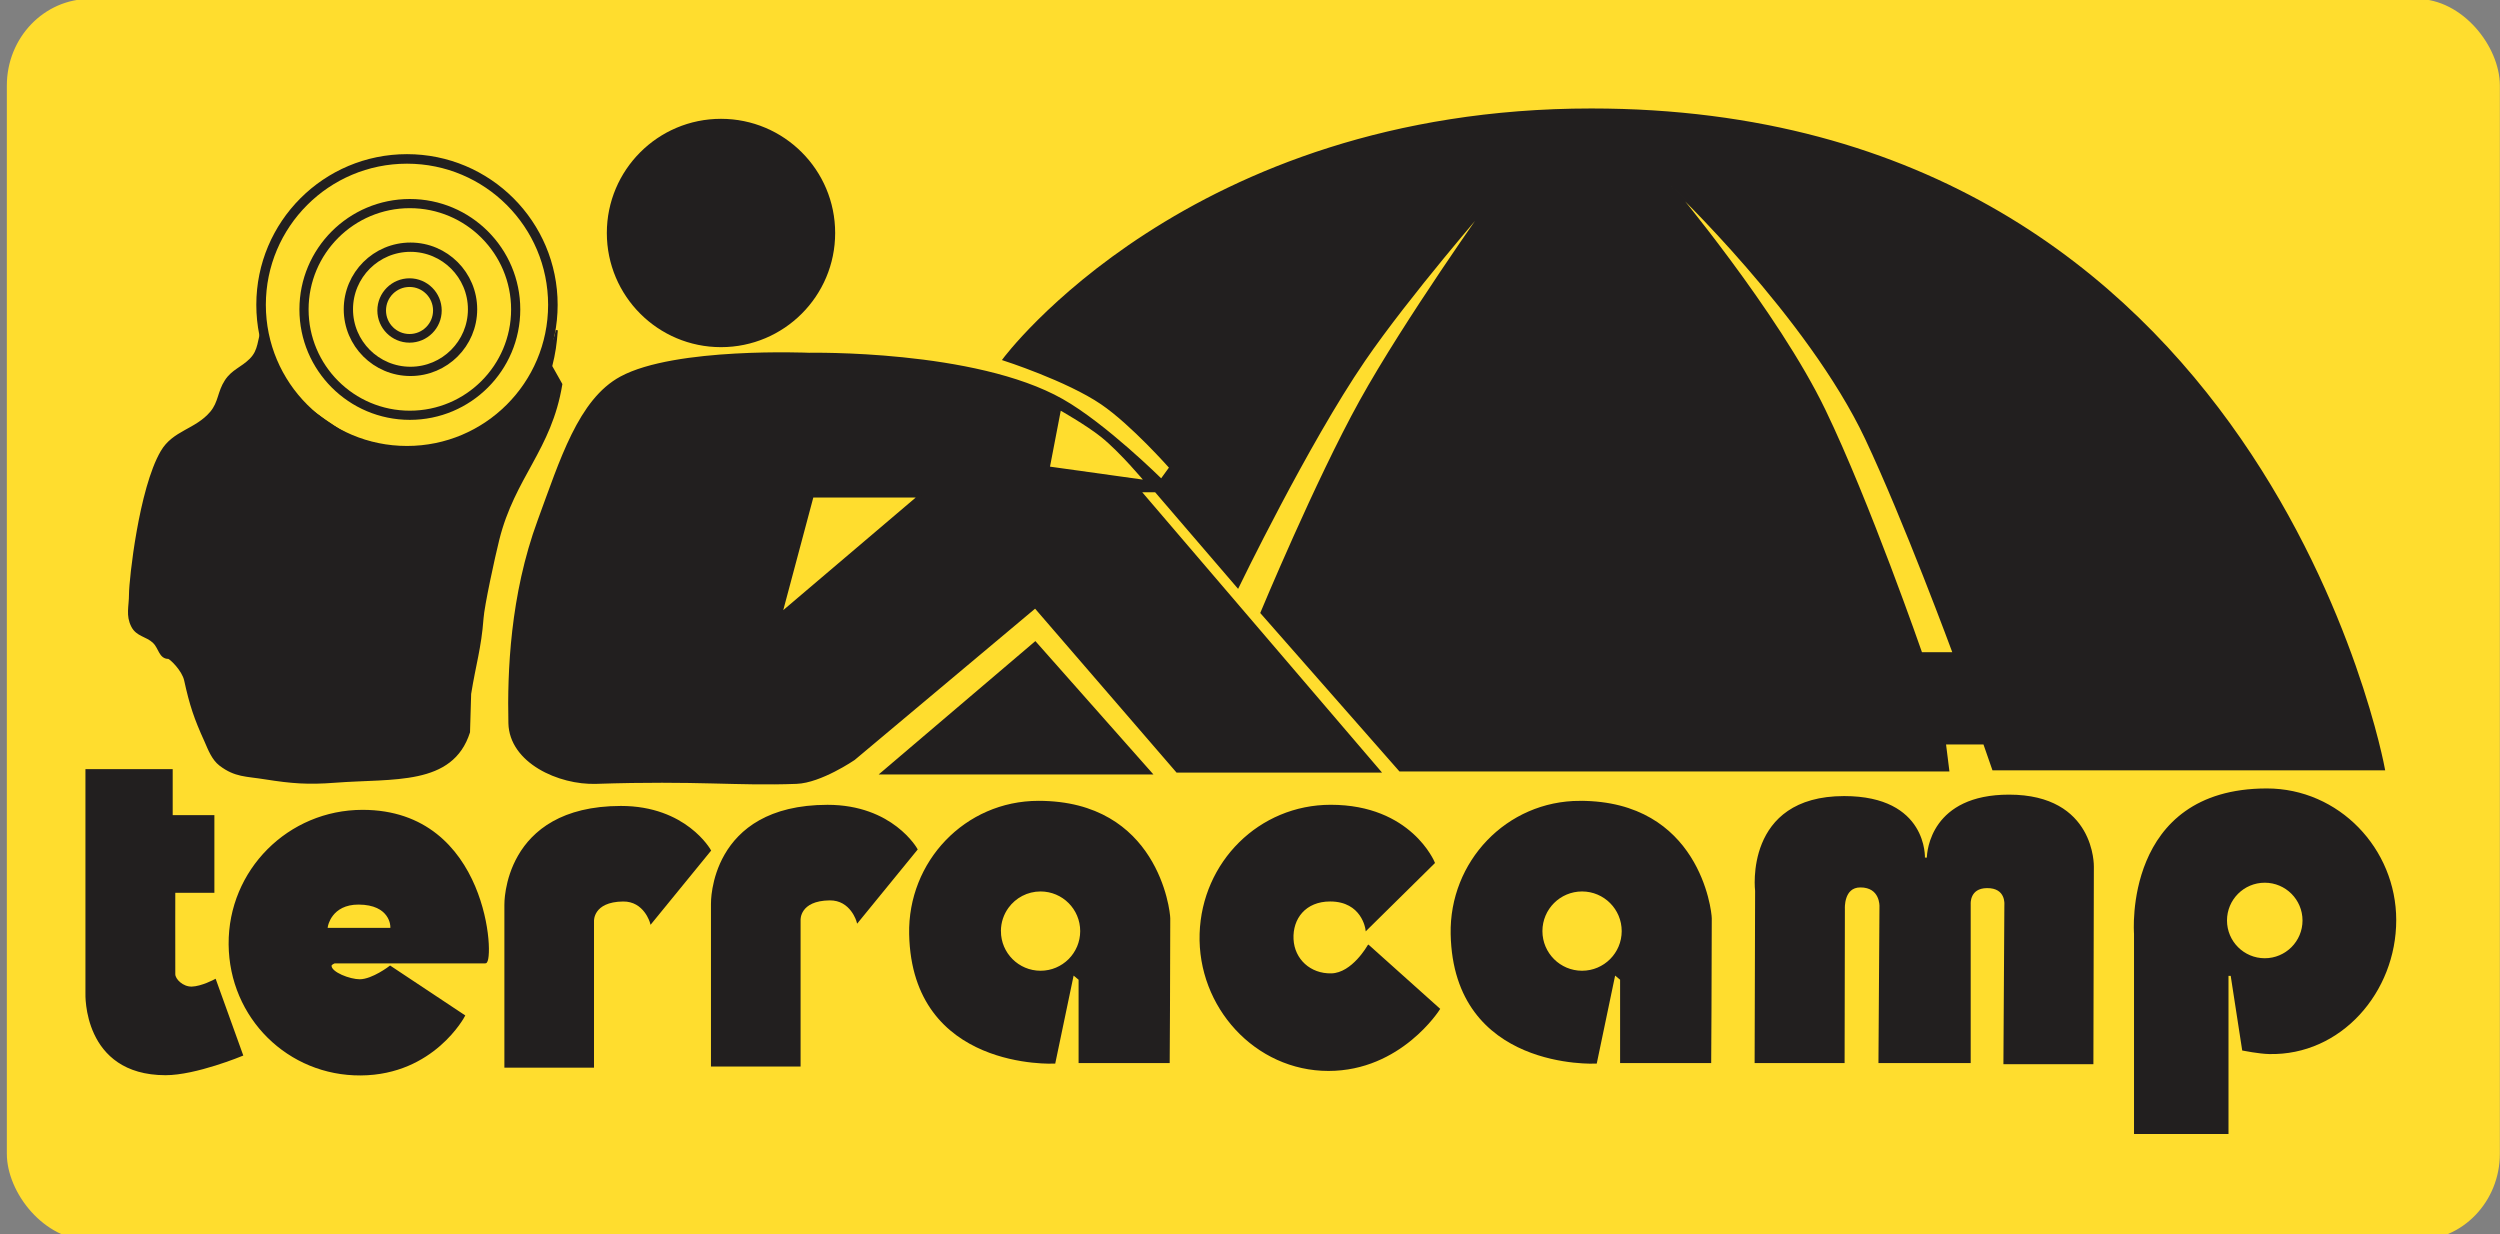
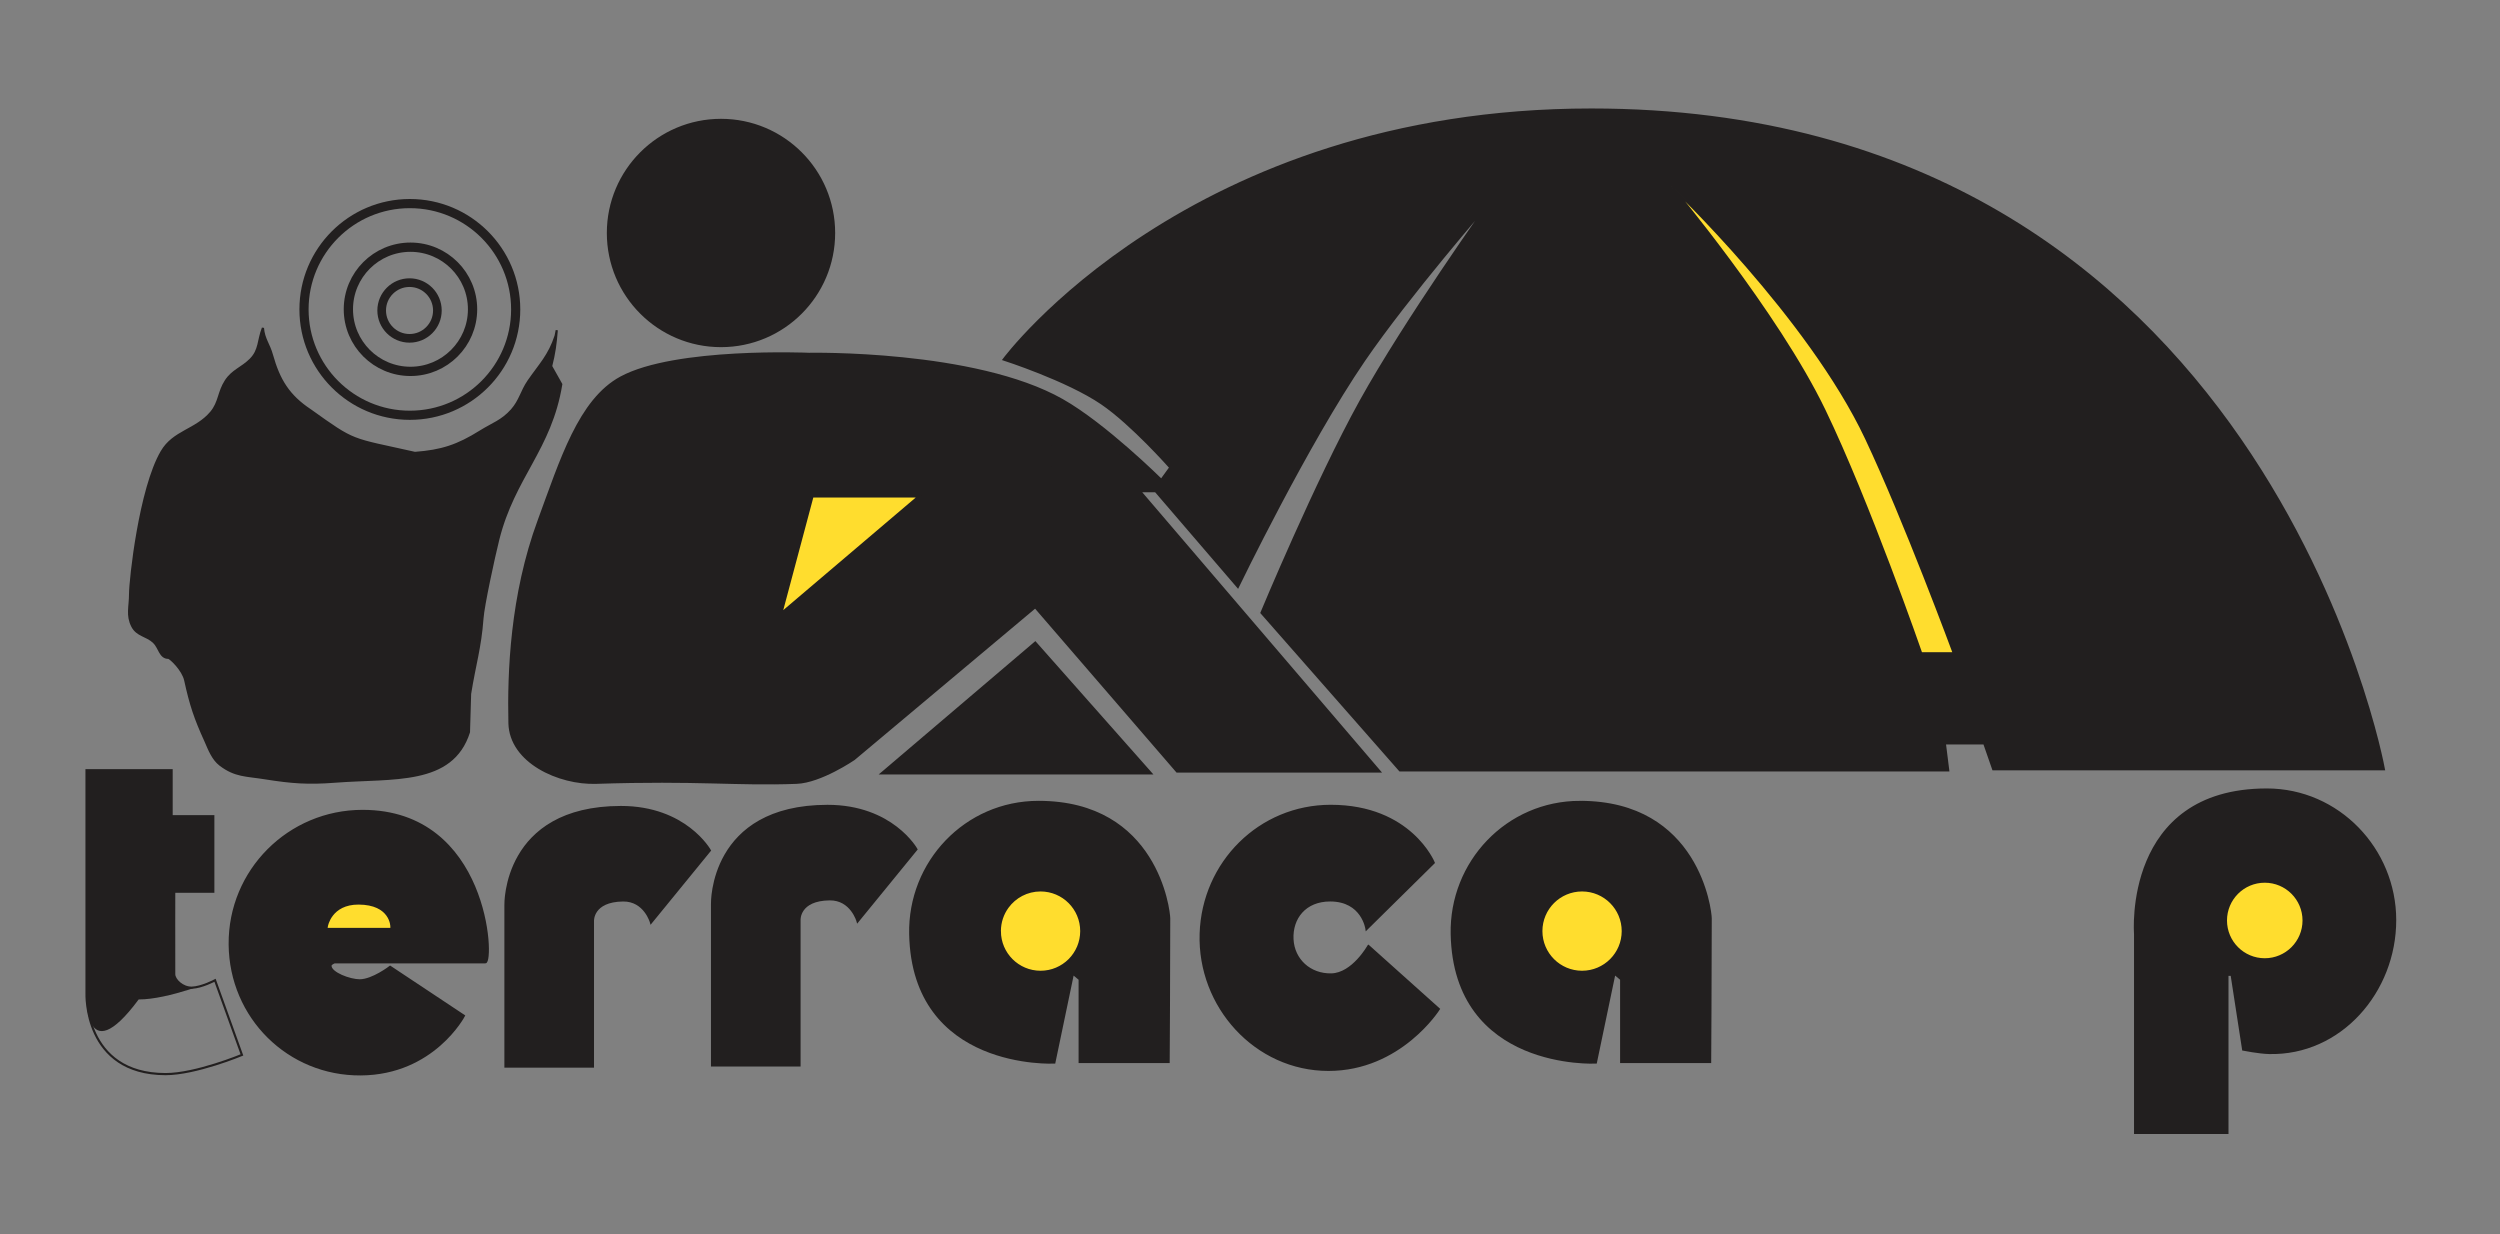
<svg xmlns="http://www.w3.org/2000/svg" id="svg16268" version="1.1" viewBox="0 0 288.452 142.415" height="142.415mm" width="288.452mm">
  <rect x="0" y="0" width="288.452" height="142.415" fill="#808080" stroke="none" />
  <defs id="defs16265" />
  <g transform="translate(78.451,-72.187)" id="layer1">
    <g id="g22218">
      <g transform="matrix(0.024,0,0,-0.025,204.09,94.241)" id="g14006">
-         <rect rx="393.262" transform="scale(1,-1)" y="-880.793" x="-11733.158" height="5716.73" width="11972.307" id="rect22098" style="fill:#ffdd2e;fill-opacity:1;stroke:#ffdd2e;stroke-width:12.96;stroke-linecap:round" />
-       </g>
+         </g>
      <g transform="matrix(0.035,0,0,-0.035,-68.612,203.188)" id="g1785">
        <g id="g16204">
          <path id="path1787" style="fill:none;stroke:#221f1f;stroke-width:28.517;stroke-linecap:butt;stroke-linejoin:miter;stroke-miterlimit:3.864;stroke-dasharray:none;stroke-opacity:1" d="m 977.133,2719.34 c 0,50.7 41.107,91.81 91.817,91.81 50.71,0 91.81,-41.11 91.81,-91.81 0,-50.71 -41.1,-91.82 -91.81,-91.82 -50.71,0 -91.817,41.11 -91.817,91.82 z" />
          <path id="path1789" style="fill:none;stroke:#221f1f;stroke-width:30.57;stroke-linecap:butt;stroke-linejoin:miter;stroke-miterlimit:3.864;stroke-dasharray:none;stroke-opacity:1" d="m 867.336,2723.3 c 0,113.06 91.644,204.7 204.704,204.7 113.05,0 204.69,-91.64 204.69,-204.7 0,-113.05 -91.64,-204.7 -204.69,-204.7 -113.06,0 -204.704,91.65 -204.704,204.7 z" />
          <path id="path1791" style="fill:none;stroke:#221f1f;stroke-width:30.228;stroke-linecap:butt;stroke-linejoin:miter;stroke-miterlimit:3.864;stroke-dasharray:none;stroke-opacity:1" d="m 721.066,2722.82 c 0,192.71 156.219,348.93 348.924,348.93 192.71,0 348.93,-156.22 348.93,-348.93 0,-192.7 -156.22,-348.92 -348.93,-348.92 -192.705,0 -348.924,156.22 -348.924,348.92 z" />
-           <path id="path1793" style="fill:none;stroke:#221f1f;stroke-width:31.422;stroke-linecap:butt;stroke-linejoin:miter;stroke-miterlimit:3.864;stroke-dasharray:none;stroke-opacity:1" d="m 579.551,2738.02 c 0,265.64 215.336,480.98 480.979,480.98 265.64,0 480.97,-215.34 480.97,-480.98 0,-265.64 -215.33,-480.98 -480.97,-480.98 -265.643,0 -480.979,215.34 -480.979,480.98 z" />
          <path id="path1795" style="fill:#221f1f;fill-opacity:1;fill-rule:evenodd;stroke:none" d="m 1554.27,2654.29 c -3.71,-46.39 -7.42,-74.22 -18.56,-118.75 l 33.41,-59.38 C 1533.86,2260.9 1413.25,2171.84 1361.29,1964 c -14.7,-58.78 -49.18,-218.03 -51.96,-259.78 -7.42,-98.35 -25.05,-150.31 -40.82,-248.66 l -3.71,-126.18 c -55.67,-174.43 -248.66,-148.45 -441.644,-163.29 -88.808,-6.84 -141.953,-2.79 -230.093,11.13 -63.094,10.21 -98.352,6.49 -148.45,44.54 -24.125,18.55 -36.187,50.1 -48.25,77.93 -34.328,75.15 -49.175,119.69 -66.8,200.41 -7.422,34.33 -49.176,74.22 -55.668,74.22 -27.836,0 -28.762,33.4 -48.247,51.96 -24.125,22.27 -54.742,21.34 -70.515,51.96 -18.555,36.18 -7.422,64.94 -7.422,105.77 0,47.32 32.473,347 103.914,469.47 38.969,67.73 113.191,70.52 163.297,129.9 27.832,33.39 24.121,66.8 48.246,103.91 22.266,34.33 52.883,41.75 81.645,70.51 30.617,30.62 25.05,64.02 40.824,103.91 2.785,-36.18 20.414,-54.73 29.691,-89.06 23.195,-82.58 54.738,-134.54 126.184,-181.85 150.645,-107.653 129.38,-92.665 345.148,-141.03 88.14,6.5 141.02,24.12 215.25,70.51 41.75,25.98 71.44,34.33 103.91,70.52 27.84,31.54 31.55,61.23 55.67,96.49 38.04,54.74 67.73,83.5 89.07,148.45 l 3.71,18.55" />
          <path id="path1797" style="fill:none;stroke:#221f1f;stroke-width:7.147;stroke-linecap:butt;stroke-linejoin:miter;stroke-miterlimit:3.864;stroke-dasharray:none;stroke-opacity:1" d="m 1554.27,2654.29 c -3.71,-46.39 -7.42,-74.22 -18.56,-118.75 l 33.41,-59.38 C 1533.86,2260.9 1413.25,2171.84 1361.29,1964 c -14.7,-58.78 -49.18,-218.03 -51.96,-259.78 -7.42,-98.35 -25.05,-150.31 -40.82,-248.66 l -3.71,-126.18 c -55.67,-174.43 -248.66,-148.45 -441.644,-163.29 -88.808,-6.84 -141.953,-2.79 -230.093,11.13 -63.094,10.21 -98.352,6.49 -148.45,44.54 -24.125,18.55 -36.187,50.1 -48.25,77.93 -34.328,75.15 -49.175,119.69 -66.8,200.41 -7.422,34.33 -49.176,74.22 -55.668,74.22 -27.836,0 -28.762,33.4 -48.247,51.96 -24.125,22.27 -54.742,21.34 -70.515,51.96 -18.555,36.18 -7.422,64.94 -7.422,105.77 0,47.32 32.473,347 103.914,469.47 38.969,67.73 113.191,70.52 163.297,129.9 27.832,33.39 24.121,66.8 48.246,103.91 22.266,34.33 52.883,41.75 81.645,70.51 30.617,30.62 25.05,64.02 40.824,103.91 2.785,-36.18 20.414,-54.73 29.691,-89.06 23.195,-82.58 54.738,-134.54 126.184,-181.85 150.645,-107.653 129.38,-92.665 345.148,-141.03 88.14,6.5 141.02,24.12 215.25,70.51 41.75,25.98 71.44,34.33 103.91,70.52 27.84,31.54 31.55,61.23 55.67,96.49 38.04,54.74 67.73,83.5 89.07,148.45 z" />
          <path id="path1799" style="fill:#221f1f;fill-opacity:1;fill-rule:nonzero;stroke:none" d="m 1723.39,2974.82 c 0,205.64 166.7,372.35 372.34,372.35 205.65,0 372.34,-166.71 372.34,-372.35 0,-205.64 -166.69,-372.34 -372.34,-372.34 -205.64,0 -372.34,166.7 -372.34,372.34" />
          <path id="path1801" style="fill:none;stroke:#221f1f;stroke-width:8.027;stroke-linecap:butt;stroke-linejoin:miter;stroke-miterlimit:3.864;stroke-dasharray:none;stroke-opacity:1" d="m 1723.39,2974.82 c 0,205.64 166.7,372.35 372.34,372.35 205.65,0 372.34,-166.71 372.34,-372.35 0,-205.64 -166.69,-372.34 -372.34,-372.34 -205.64,0 -372.34,166.7 -372.34,372.34 z" />
          <path id="path1803" style="fill:#221f1f;fill-opacity:1;fill-rule:nonzero;stroke:none" d="m 2385.59,2576.36 c 0,0 547.04,11.02 835.03,-152.16 142.39,-80.68 326.59,-263.5 326.59,-263.5 l 29.69,40.82 c 0,0 -126.49,143.57 -226.39,211.54 -114.08,77.63 -322.87,144.74 -322.87,144.74 0,0 608.64,823.9 1937.27,823.9 2219.32,0 2612.71,-2174.79 2612.71,-2174.79 h -1287.8 l -29.69,85.36 h -129.9 l 11.14,-89.07 H 4334 l -456.49,519.57 c 0,0 180.99,434.92 326.59,697.71 147.09,265.5 423.08,653.18 423.08,653.18 0,0 -266.02,-306.09 -411.95,-519.57 -187.93,-274.95 -415.66,-745.96 -415.66,-745.96 l -270.92,315.46 h -51.95 l 790.49,-924.1 h -668.03 l -467.61,541.84 -597.51,-501.02 c 0,0 -109.51,-74.98 -189.27,-77.93 -200.41,-7.43 -322.88,11.13 -660.61,0 -122.45,-4.04 -282.91,68.48 -285.76,196.69 -3.71,167.01 5.44,421.04 96.49,668.02 73.34,198.93 133.61,397.11 270.92,471.33 179.6,97.08 619.78,77.94 619.78,77.94" />
          <path id="path1805" style="fill:none;stroke:#221f1f;stroke-width:7.147;stroke-linecap:butt;stroke-linejoin:miter;stroke-miterlimit:3.864;stroke-dasharray:none;stroke-opacity:1" d="m 2385.59,2576.36 c 0,0 547.04,11.02 835.03,-152.16 142.39,-80.68 326.59,-263.5 326.59,-263.5 l 29.69,40.82 c 0,0 -126.49,143.57 -226.39,211.54 -114.08,77.63 -322.87,144.74 -322.87,144.74 0,0 608.64,823.9 1937.27,823.9 2219.32,0 2612.71,-2174.79 2612.71,-2174.79 h -1287.8 l -29.69,85.36 h -129.9 l 11.14,-89.07 H 4334 l -456.49,519.57 c 0,0 180.99,434.92 326.59,697.71 147.09,265.5 423.08,653.18 423.08,653.18 0,0 -266.02,-306.09 -411.95,-519.57 -187.93,-274.95 -415.66,-745.96 -415.66,-745.96 l -270.92,315.46 h -51.95 l 790.49,-924.1 h -668.03 l -467.61,541.84 -597.51,-501.02 c 0,0 -109.51,-74.98 -189.27,-77.93 -200.41,-7.43 -322.88,11.13 -660.61,0 -122.45,-4.04 -282.91,68.48 -285.76,196.69 -3.71,167.01 5.44,421.04 96.49,668.02 73.34,198.93 133.61,397.11 270.92,471.33 179.6,97.08 619.78,77.94 619.78,77.94 z" />
          <path id="path1807" style="fill:#ffffff;fill-opacity:1;fill-rule:nonzero;stroke:none" d="m 5228.4,3129.34 c 0,0 452.78,-430.51 642.05,-831.32 127.52,-270.05 289.48,-708.85 289.48,-708.85 H 6052.3 c 0,0 -172.87,498.59 -319.17,801.63 -155.87,322.88 -504.73,738.54 -504.73,738.54" />
          <path id="path1809" style="fill:#ffdd2e;fill-opacity:1;stroke:#221f1f;stroke-width:7.147;stroke-linecap:butt;stroke-linejoin:miter;stroke-miterlimit:3.864;stroke-dasharray:none;stroke-opacity:1" d="m 5228.4,3129.34 c 0,0 452.78,-430.51 642.05,-831.32 127.52,-270.05 289.48,-708.85 289.48,-708.85 H 6052.3 c 0,0 -172.87,498.59 -319.17,801.63 -155.87,322.88 -504.73,738.54 -504.73,738.54 z" />
-           <path id="path1811" style="fill:#ffdd2e;fill-opacity:1;fill-rule:nonzero;stroke:none" d="m 3213.2,2394.51 c 0,0 87.43,-49.25 137.31,-89.07 63.2,-50.44 144.74,-148.45 144.74,-148.45 l -319.16,44.53 37.11,192.99" />
          <path id="path1813" style="fill:none;stroke:#221f1f;stroke-width:7.147;stroke-linecap:butt;stroke-linejoin:miter;stroke-miterlimit:3.864;stroke-dasharray:none;stroke-opacity:1" d="m 3213.2,2394.51 c 0,0 87.43,-49.25 137.31,-89.07 63.2,-50.44 144.74,-148.45 144.74,-148.45 l -319.16,44.53 z" />
          <path id="path1815" style="fill:#ffdd2e;fill-opacity:1;fill-rule:nonzero;stroke:none" d="m 2397.28,2106.28 h 350.11 l -452.8,-384.85 z" />
          <path id="path1817" style="fill:none;stroke:#221f1f;stroke-width:7.147;stroke-linecap:butt;stroke-linejoin:miter;stroke-miterlimit:3.864;stroke-dasharray:none;stroke-opacity:1" d="m 2397.28,2106.28 h 350.11 l -452.8,-384.85 z" />
          <path id="path1819" style="fill:#221f1f;fill-opacity:1;fill-rule:nonzero;stroke:none" d="m 3131.72,1624.49 381.63,-431.17 h -888.2 z" />
          <path id="path1821" style="fill:none;stroke:#221f1f;stroke-width:7.147;stroke-linecap:butt;stroke-linejoin:miter;stroke-miterlimit:3.864;stroke-dasharray:none;stroke-opacity:1" d="m 3131.72,1624.49 381.63,-431.17 h -888.2 z" />
-           <path id="path1823" style="fill:#221f1f;fill-opacity:1;fill-rule:nonzero;stroke:none" d="M 4.125,468.355 V 1203.82 H 284.598 V 1052.21 H 422.035 V 803.23 H 293.188 c 0,0 -0.418,-172.933 0,-271.878 0.078,-18.715 27.699,-45.325 58.085,-44.43 33.188,0.98 76.489,24.391 76.489,24.391 l 88.629,-246.114 c 0,0 -152.266,-63.293 -251.782,-63.242 C -6.492,202.102 4.125,468.355 4.125,468.355" />
+           <path id="path1823" style="fill:#221f1f;fill-opacity:1;fill-rule:nonzero;stroke:none" d="M 4.125,468.355 V 1203.82 H 284.598 V 1052.21 H 422.035 V 803.23 H 293.188 c 0,0 -0.418,-172.933 0,-271.878 0.078,-18.715 27.699,-45.325 58.085,-44.43 33.188,0.98 76.489,24.391 76.489,24.391 c 0,0 -152.266,-63.293 -251.782,-63.242 C -6.492,202.102 4.125,468.355 4.125,468.355" />
          <path id="path1825" style="fill:none;stroke:#221f1f;stroke-width:7.147;stroke-linecap:butt;stroke-linejoin:miter;stroke-miterlimit:3.864;stroke-dasharray:none;stroke-opacity:1" d="M 4.125,468.355 V 1203.82 H 284.598 V 1052.21 H 422.035 V 803.23 H 293.188 c 0,0 -0.418,-172.933 0,-271.878 0.078,-18.715 27.699,-45.325 58.085,-44.43 33.188,0.98 76.489,24.391 76.489,24.391 l 88.629,-246.114 c 0,0 -152.266,-63.293 -251.782,-63.242 C -6.492,202.102 4.125,468.355 4.125,468.355 Z" />
          <path id="path1827" style="fill:#221f1f;fill-opacity:1;fill-rule:nonzero;stroke:none" d="m 1673.5,226.762 h -288.28 v 533.25 c 0,0 -7.2,322.118 380.45,322.418 213.54,0.15 293.31,-143.11 293.31,-143.11 L 1865.12,701.797 c 0,0 -20.28,73.601 -92.18,72.766 -102.88,-1.196 -99.44,-67.915 -99.44,-67.915 V 226.762" />
          <path id="path1829" style="fill:none;stroke:#221f1f;stroke-width:7.147;stroke-linecap:butt;stroke-linejoin:miter;stroke-miterlimit:3.864;stroke-dasharray:none;stroke-opacity:1" d="m 1673.5,226.762 h -288.28 v 533.25 c 0,0 -7.2,322.118 380.45,322.418 213.54,0.15 293.31,-143.11 293.31,-143.11 L 1865.12,701.797 c 0,0 -20.28,73.601 -92.18,72.766 -102.88,-1.196 -99.44,-67.915 -99.44,-67.915 z" />
          <path id="path1831" style="fill:#221f1f;fill-opacity:1;fill-rule:nonzero;stroke:none" d="m 2354.51,230.473 h -288.28 v 533.25 c 0,0 -7.2,322.117 380.45,322.417 213.54,0.15 293.3,-143.109 293.3,-143.109 L 2546.13,705.512 c 0,0 -20.27,73.597 -92.18,72.761 -102.88,-1.195 -99.44,-67.91 -99.44,-67.91 v -479.89" />
          <path id="path1833" style="fill:none;stroke:#221f1f;stroke-width:7.147;stroke-linecap:butt;stroke-linejoin:miter;stroke-miterlimit:3.864;stroke-dasharray:none;stroke-opacity:1" d="m 2354.51,230.473 h -288.28 v 533.25 c 0,0 -7.2,322.117 380.45,322.417 213.54,0.15 293.3,-143.109 293.3,-143.109 L 2546.13,705.512 c 0,0 -20.27,73.597 -92.18,72.761 -102.88,-1.195 -99.44,-67.91 -99.44,-67.91 z" />
          <path id="path1835" style="fill:#221f1f;fill-opacity:1;fill-rule:nonzero;stroke:none" d="m 4230.08,624.246 231.95,-207.832 c 0,0 -126.18,-200.406 -363.7,-200.41 C 3858.21,216 3669.38,425.063 3677.1,665.07 c 7.55,234.254 194.27,421.22 428.65,421.22 263.5,0 339.58,-187.411 339.58,-187.411 l -221.6,-218.652 c 0,0 -12.4,94.441 -119.92,94.441 -83.03,0 -127.67,-58.629 -124.24,-128.152 3.32,-67.391 57.25,-117.637 128.38,-115.985 70.62,1.641 122.13,93.715 122.13,93.715" />
          <path id="path1837" style="fill:none;stroke:#221f1f;stroke-width:7.147;stroke-linecap:butt;stroke-linejoin:miter;stroke-miterlimit:3.864;stroke-dasharray:none;stroke-opacity:1" d="m 4230.08,624.246 231.95,-207.832 c 0,0 -126.18,-200.406 -363.7,-200.41 C 3858.21,216 3669.38,425.063 3677.1,665.07 c 7.55,234.254 194.27,421.22 428.65,421.22 263.5,0 339.58,-187.411 339.58,-187.411 l -221.6,-218.652 c 0,0 -12.4,94.441 -119.92,94.441 -83.03,0 -127.67,-58.629 -124.24,-128.152 3.32,-67.391 57.25,-117.637 128.38,-115.985 70.62,1.641 122.13,93.715 122.13,93.715 z" />
          <path id="path1839" style="fill:#221f1f;fill-opacity:1;fill-rule:nonzero;stroke:none" d="m 3142.69,1099.29 c 389.68,0 430.5,-358.142 430.5,-384.122 0.02,-178.168 -1.86,-473.18 -1.86,-473.18 h -293.19 v 272.774 l -22.26,18.558 -61.24,-293.191 c 0,0 -465.76,-24.121 -475.04,423.082 -4.92,236.894 181.85,436.079 423.09,436.079" />
          <path id="path1841" style="fill:none;stroke:#221f1f;stroke-width:7.147;stroke-linecap:butt;stroke-linejoin:miter;stroke-miterlimit:3.864;stroke-dasharray:none;stroke-opacity:1" d="m 3142.69,1099.29 c 389.68,0 430.5,-358.142 430.5,-384.122 0.02,-178.168 -1.86,-473.18 -1.86,-473.18 h -293.19 v 272.774 l -22.26,18.558 -61.24,-293.191 c 0,0 -465.76,-24.121 -475.04,423.082 -4.92,236.894 181.85,436.079 423.09,436.079 z" />
          <path id="path1843" style="fill:#ffdd2e;fill-opacity:1;fill-rule:nonzero;stroke:#ffffff;stroke-opacity:1" d="m 3022.07,673.418 c 0,27.987 9.045,53.861 24.37,74.858 23.117,31.673 60.526,52.251 102.74,52.251 70.2,0 127.11,-56.906 127.11,-127.109 0,-70.199 -56.91,-127.109 -127.11,-127.109 -70.2,0 -127.11,56.91 -127.11,127.109" />
          <path id="path1845" style="fill:none;stroke:#ffdd2e;stroke-width:7.147;stroke-linecap:butt;stroke-linejoin:miter;stroke-miterlimit:3.864;stroke-dasharray:none;stroke-opacity:1" d="m 3022.07,673.418 c 0,27.987 9.045,53.861 24.37,74.858 23.117,31.673 60.526,52.251 102.74,52.251 70.2,0 127.11,-56.906 127.11,-127.109 0,-70.199 -56.91,-127.109 -127.11,-127.109 -70.2,0 -127.11,56.91 -127.11,127.109 z" />
          <path id="path1847" style="fill:#221f1f;fill-opacity:1;fill-rule:nonzero;stroke:none" d="m 4927.79,1099.29 c 389.68,0 430.51,-358.142 430.51,-384.122 0.02,-178.168 -1.86,-473.18 -1.86,-473.18 h -293.19 v 272.774 l -22.27,18.558 -61.23,-293.191 c 0,0 -465.76,-24.121 -475.04,423.082 -4.92,236.894 181.85,436.079 423.08,436.079" />
          <path id="path1849" style="fill:none;stroke:#221f1f;stroke-width:7.147;stroke-linecap:butt;stroke-linejoin:miter;stroke-miterlimit:3.864;stroke-dasharray:none;stroke-opacity:1" d="m 4927.79,1099.29 c 389.68,0 430.51,-358.142 430.51,-384.122 0.02,-178.168 -1.86,-473.18 -1.86,-473.18 h -293.19 v 272.774 l -22.27,18.558 -61.23,-293.191 c 0,0 -465.76,-24.121 -475.04,423.082 -4.92,236.894 181.85,436.079 423.08,436.079 z" />
          <path id="path1851" style="fill:#ffdd2e;fill-opacity:1;fill-rule:nonzero;stroke:none" d="m 4807.18,673.418 c 0,70.203 56.91,127.109 127.11,127.109 70.2,0 127.11,-56.906 127.11,-127.109 0,-70.199 -56.91,-127.109 -127.11,-127.109 -70.2,0 -127.11,56.91 -127.11,127.109" />
          <path id="path1853" style="fill:#ffdd2e;fill-opacity:1;stroke:#ffdd2e;stroke-width:7.147;stroke-linecap:butt;stroke-linejoin:miter;stroke-miterlimit:3.864;stroke-dasharray:none;stroke-opacity:1" d="m 4807.18,673.418 c 0,70.203 56.91,127.109 127.11,127.109 70.2,0 127.11,-56.906 127.11,-127.109 0,-70.199 -56.91,-127.109 -127.11,-127.109 -70.2,0 -127.11,56.91 -127.11,127.109 z" />
-           <path id="path1855" style="fill:#221f1f;fill-opacity:1;fill-rule:nonzero;stroke:none" d="m 5796.22,241.988 h -289.47 l 1.58,564.11 c 0,0 -37.78,308.882 289.99,308.882 273.2,0 262.71,-201.843 262.71,-201.843 0,0 0.94,-1.457 13.36,-0.887 0,26.344 14.95,207.45 267.39,207.45 282.05,0 276.14,-233.845 276.14,-233.845 l -1.51,-647.578 h -289.48 l 3.1,521.645 c 0,0 6.18,59.348 -60.87,58.766 -60.99,-0.532 -57.28,-55.27 -57.28,-55.27 v -521.43 h -296.9 l 3.32,513.735 c 0,0 2.18,65.172 -66.41,65.218 -59.45,0.039 -54.74,-74.226 -54.74,-74.226 l -0.93,-504.727" />
-           <path id="path1857" style="fill:none;stroke:#221f1f;stroke-width:7.147;stroke-linecap:butt;stroke-linejoin:miter;stroke-miterlimit:3.864;stroke-dasharray:none;stroke-opacity:1" d="m 5796.22,241.988 h -289.47 l 1.58,564.11 c 0,0 -37.78,308.882 289.99,308.882 273.2,0 262.71,-201.843 262.71,-201.843 0,0 0.94,-1.457 13.36,-0.887 0,26.344 14.95,207.45 267.39,207.45 282.05,0 276.14,-233.845 276.14,-233.845 l -1.51,-647.578 h -289.48 l 3.1,521.645 c 0,0 6.18,59.348 -60.87,58.766 -60.99,-0.532 -57.28,-55.27 -57.28,-55.27 v -521.43 h -296.9 l 3.32,513.735 c 0,0 2.18,65.172 -66.41,65.218 -59.45,0.039 -54.74,-74.226 -54.74,-74.226 z" />
          <path id="path1859" style="fill:#221f1f;fill-opacity:1;fill-rule:nonzero;stroke:none" d="M 7061.76,529.355 V 8.18 H 6757.44 V 665.07 c 0,0 -37.12,475.04 434.2,475.04 235.44,0 423.09,-196.7 423.09,-430.505 0,-235.449 -180.23,-443.519 -415.66,-437.925 -33.56,0.8 -85.36,11.133 -85.36,11.133 l -38,246.542 h -13.95" />
          <path id="path1861" style="fill:none;stroke:#221f1f;stroke-width:7.147;stroke-linecap:butt;stroke-linejoin:miter;stroke-miterlimit:3.864;stroke-dasharray:none;stroke-opacity:1" d="M 7061.76,529.355 V 8.18 H 6757.44 V 665.07 c 0,0 -37.12,475.04 434.2,475.04 235.44,0 423.09,-196.7 423.09,-430.505 0,-235.449 -180.23,-443.519 -415.66,-437.925 -33.56,0.8 -85.36,11.133 -85.36,11.133 l -38,246.542 z" />
          <path id="path1863" style="fill:#ffffff;fill-opacity:1;fill-rule:nonzero;stroke:none" d="m 7063.97,708.449 c 0,66.781 54.13,120.914 120.91,120.914 66.78,0 120.91,-54.133 120.91,-120.914 0,-66.777 -54.13,-120.914 -120.91,-120.914 -66.78,0 -120.91,54.137 -120.91,120.914" />
          <path id="path1865" style="fill:#ffdd2e;fill-opacity:1;stroke:#ffdd2e;stroke-width:7.147;stroke-linecap:butt;stroke-linejoin:miter;stroke-miterlimit:3.864;stroke-dasharray:none;stroke-opacity:1" d="m 7063.97,708.449 c 0,66.781 54.13,120.914 120.91,120.914 66.78,0 120.91,-54.133 120.91,-120.914 0,-66.777 -54.13,-120.914 -120.91,-120.914 -66.78,0 -120.91,54.137 -120.91,120.914 z" />
          <path id="path1867" style="fill:#221f1f;fill-opacity:1;fill-rule:nonzero;stroke:none" d="m 1318.61,570.434 c -181.88,0 -497.309,0 -497.309,0 0,0 -12.895,-4.465 -12.988,-11.137 -0.364,-24.813 64.562,-48.391 96.492,-48.246 42.765,0.195 100.205,44.535 100.205,44.535 l 243.08,-161.441 c 0,0 -100.2,-191.125 -339.578,-192.977 -237.942,-1.84 -430.5,187.414 -432.356,428.645 -1.867,243.085 194.844,439.777 437.926,439.777 413.808,0 432.358,-499.156 404.528,-499.156" />
          <path id="path1869" style="fill:none;stroke:#221f1f;stroke-width:7.147;stroke-linecap:butt;stroke-linejoin:miter;stroke-miterlimit:3.864;stroke-dasharray:none;stroke-opacity:1" d="m 1318.61,570.434 c -181.88,0 -497.309,0 -497.309,0 0,0 -12.895,-4.465 -12.988,-11.137 -0.364,-24.813 64.562,-48.391 96.492,-48.246 42.765,0.195 100.205,44.535 100.205,44.535 l 243.08,-161.441 c 0,0 -100.2,-191.125 -339.578,-192.977 -237.942,-1.84 -430.5,187.414 -432.356,428.645 -1.867,243.085 194.844,439.777 437.926,439.777 413.808,0 432.358,-499.156 404.528,-499.156 z" />
          <path id="path1871" style="fill:#ffffff;fill-opacity:1;fill-rule:nonzero;stroke:none" d="M 901.301,757.266 C 1002.71,756.746 1002.2,687.652 1002.2,687.652 H 803.117 c 0,0 10.91,70.059 98.184,69.614" />
          <path id="path1873" style="fill:#ffdd2e;fill-opacity:1;stroke:#ffdd2e;stroke-width:7.147;stroke-linecap:butt;stroke-linejoin:miter;stroke-miterlimit:3.864;stroke-dasharray:none;stroke-opacity:1" d="M 901.301,757.266 C 1002.71,756.746 1002.2,687.652 1002.2,687.652 H 803.117 c 0,0 10.91,70.059 98.184,69.614 z" />
        </g>
        <g transform="scale(10)" id="g1875" />
      </g>
    </g>
  </g>
</svg>